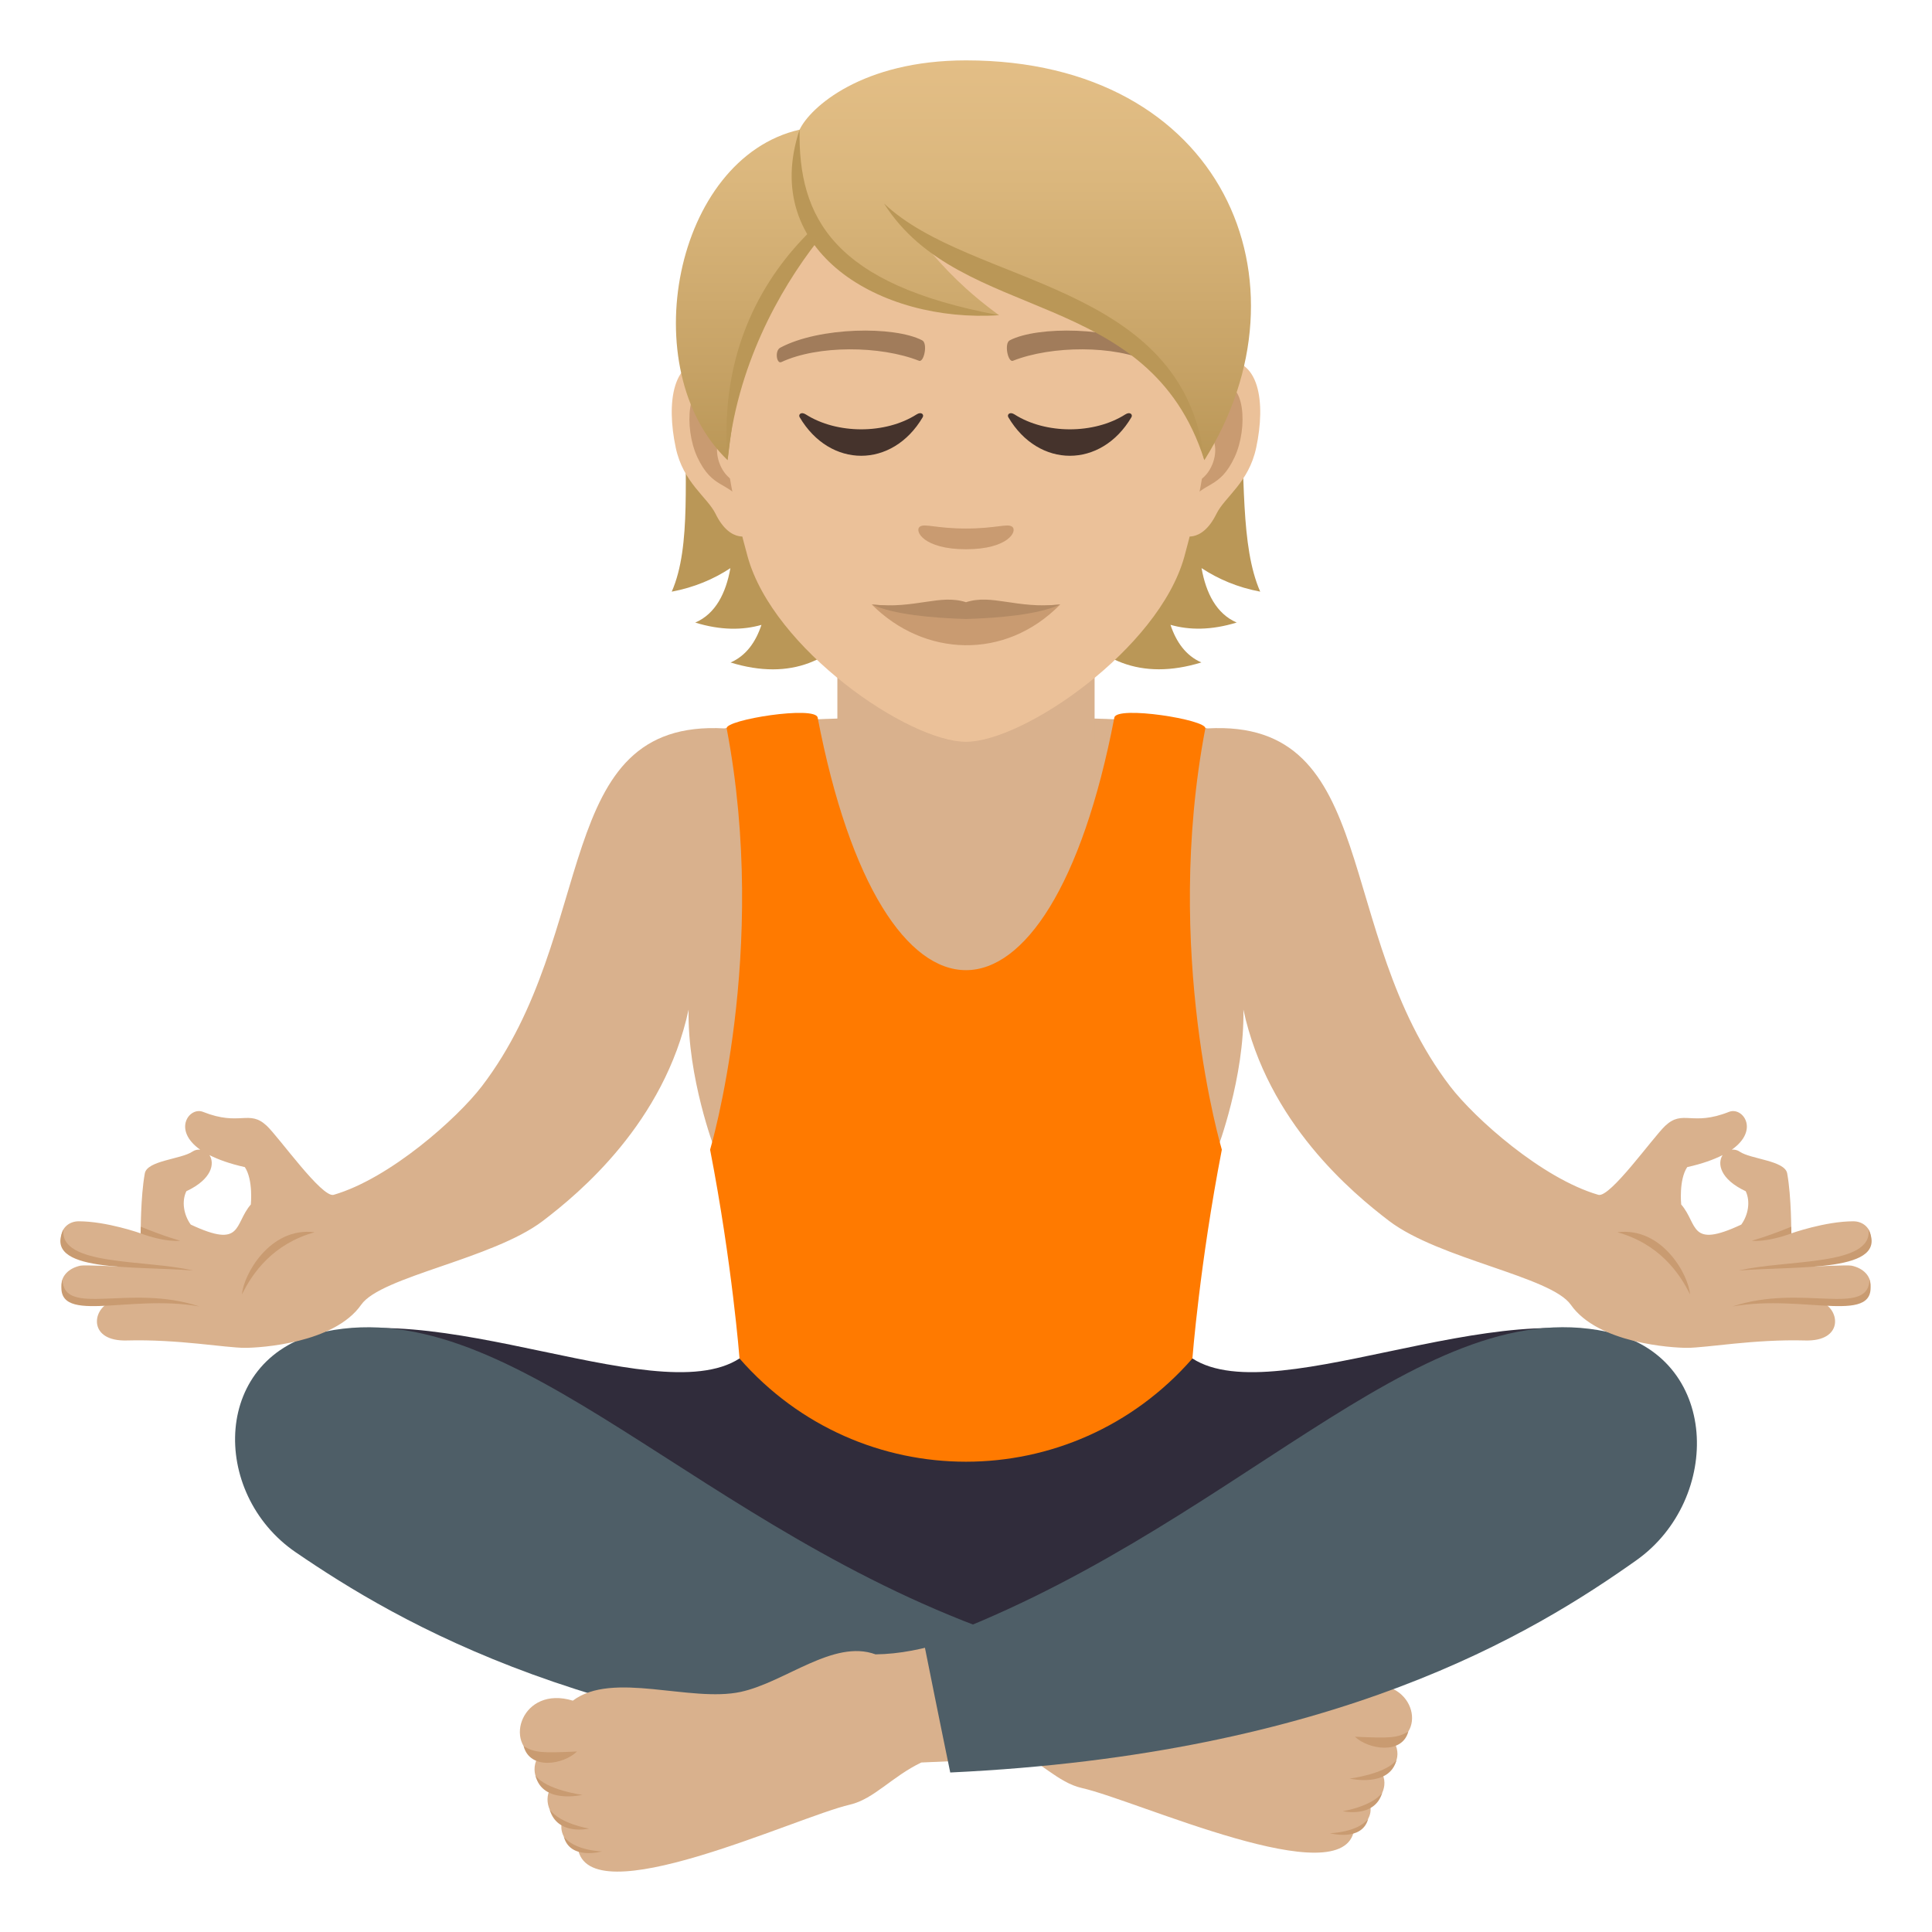
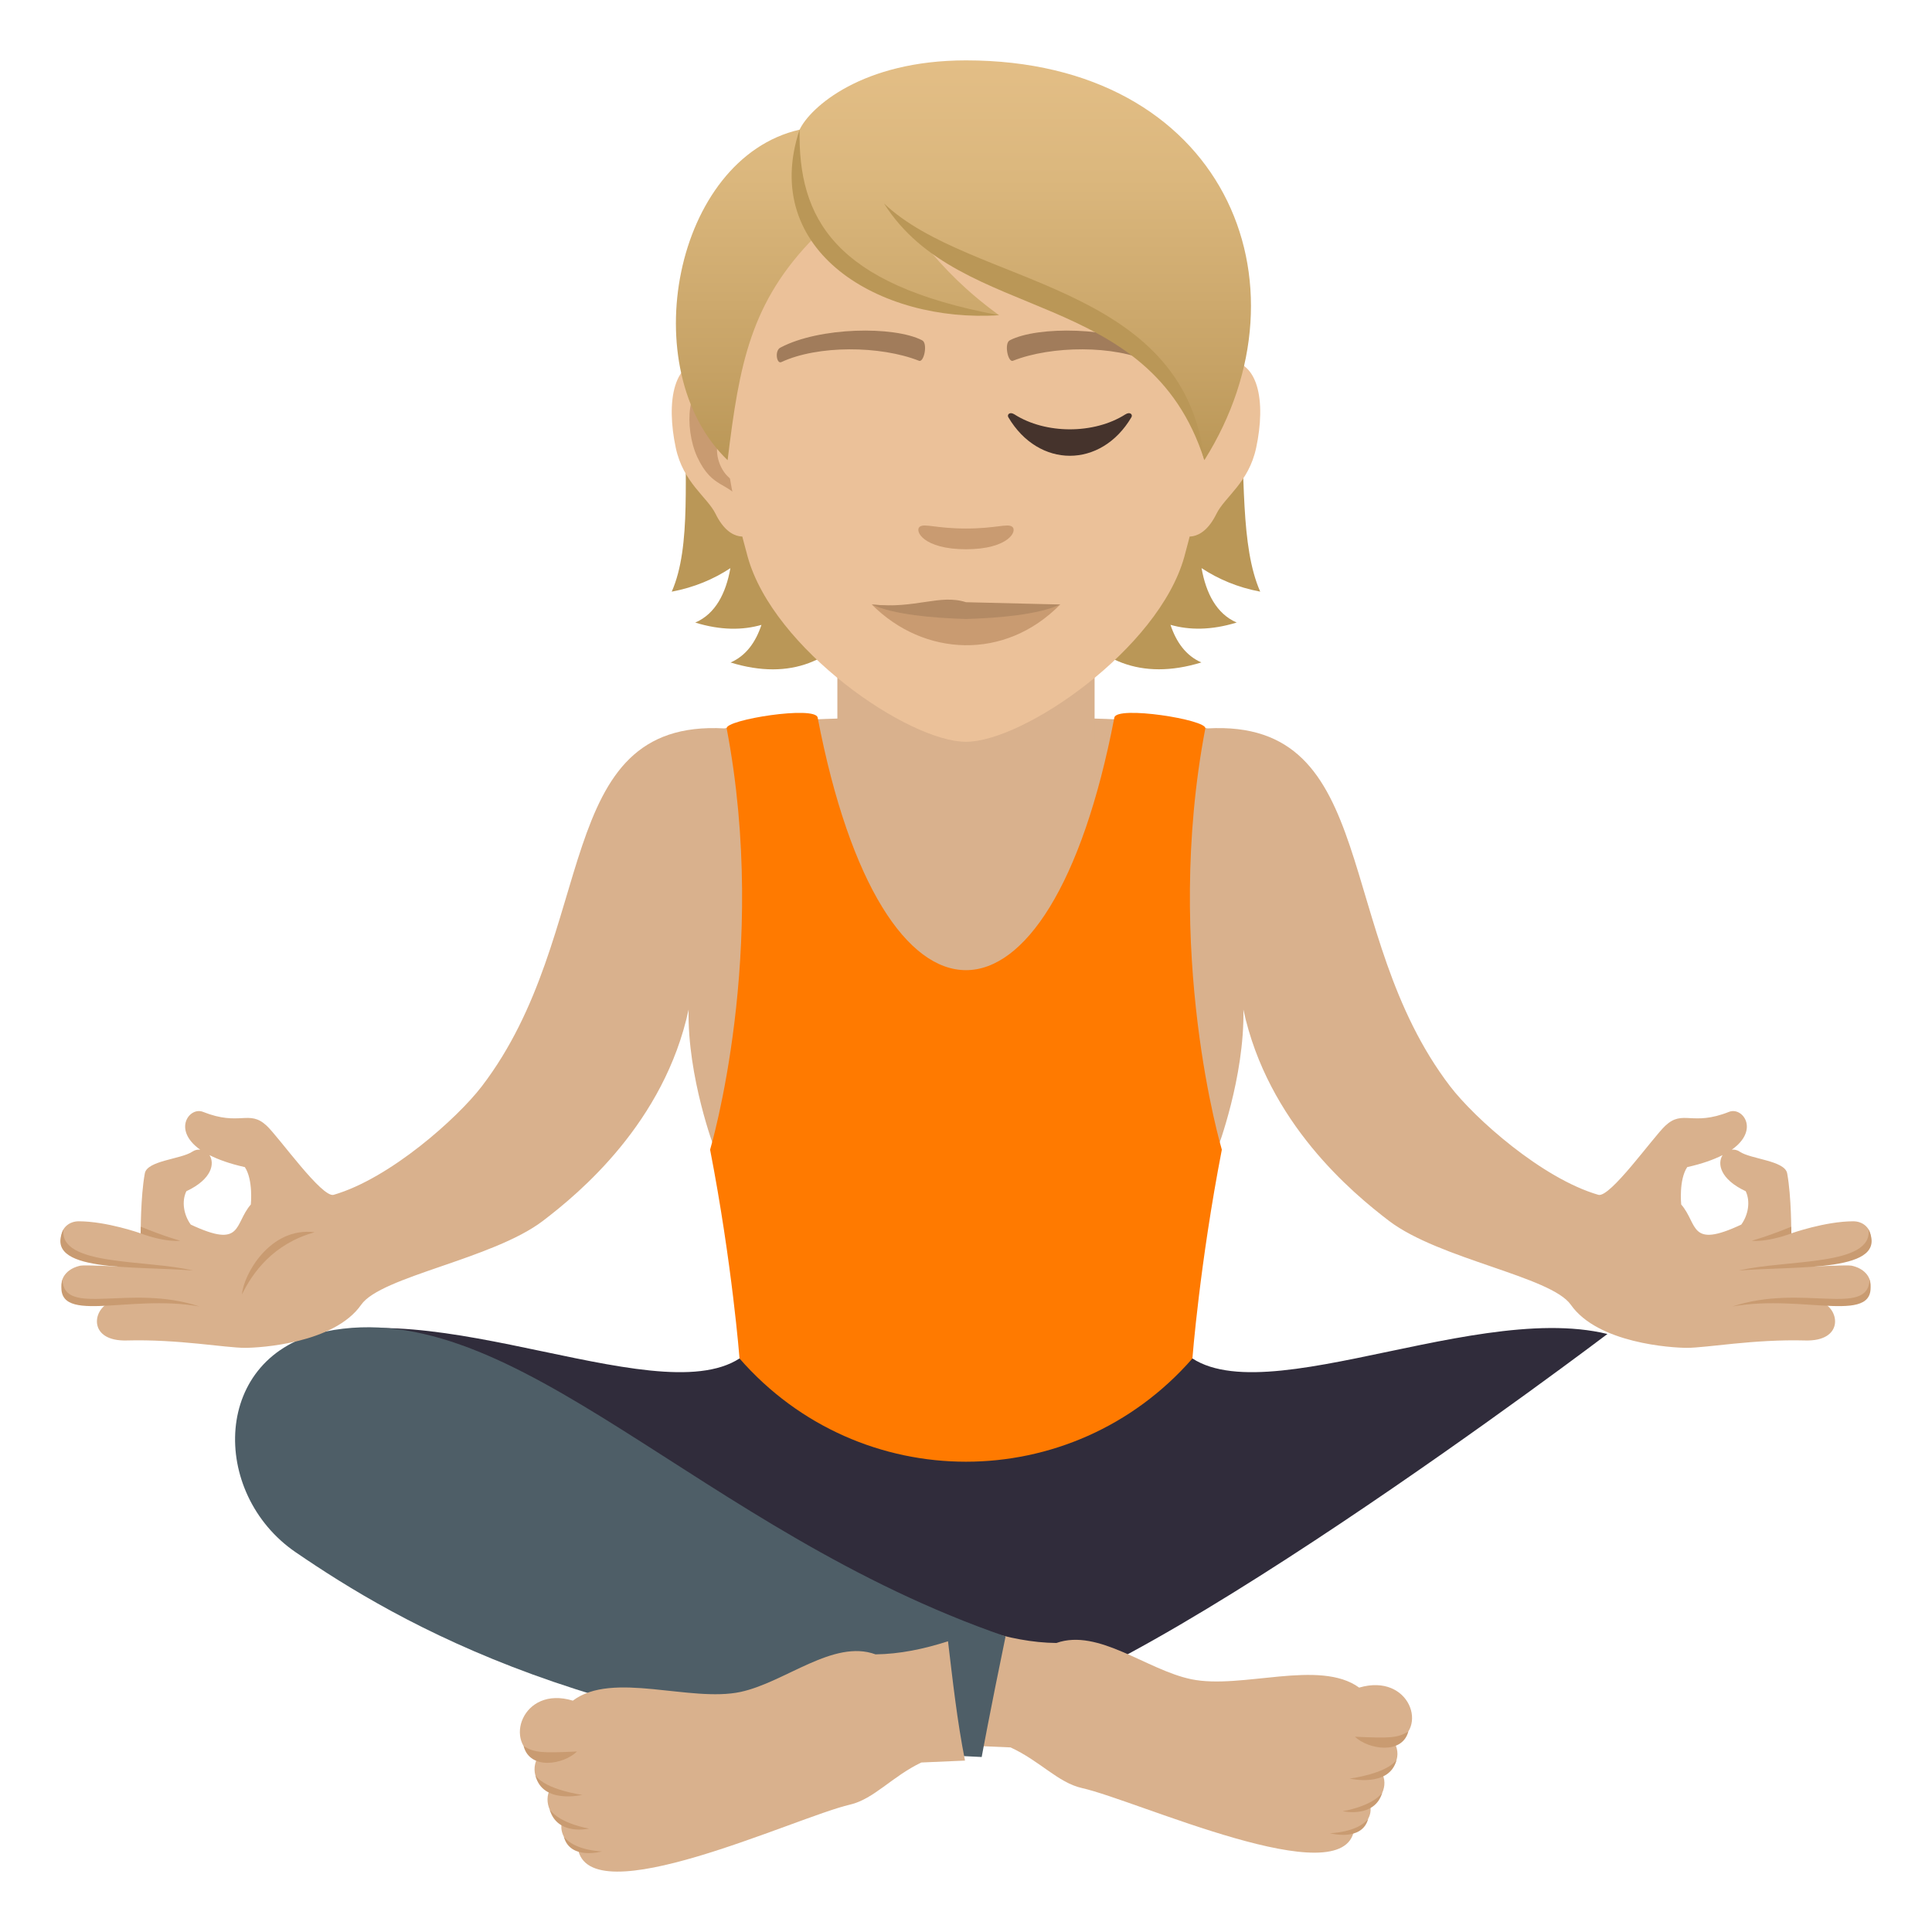
<svg xmlns="http://www.w3.org/2000/svg" xmlns:ns1="http://ns.adobe.com/AdobeSVGViewerExtensions/3.0/" version="1.1" id="Layer_1" x="0px" y="0px" width="64px" height="64px" viewBox="0 0 64 64" enable-background="new 0 0 64 64" xml:space="preserve">
  <path fill="#302C3B" d="M38.844,44.301H25.154c-1.764,3.146-9.682-1.264-14.404-0.111c0,0,17.037,12.523,21.498,12.553  c4.463-0.029,21-12.553,21-12.553C48.525,43.037,40.607,47.447,38.844,44.301z" />
  <path fill="#D9B18D" d="M32.594,54.008c0.807,0.25,1.605,0.41,2.4,0.418c1.393-0.494,2.992,0.895,4.471,1.201  c1.666,0.344,4.248-0.678,5.559,0.277c1.691-0.496,2.318,1.402,1.166,1.814c0.299,0.555-0.125,0.998-0.387,1.068  c0.209,0.479-0.197,0.982-0.426,0.99c0.117,0.361-0.172,0.76-0.52,0.834c-0.332,2.182-7.199-0.973-9.018-1.379  c-0.793-0.18-1.381-0.893-2.363-1.346l-1.443-0.061C32.291,56.568,32.439,55.256,32.594,54.008z" />
  <path fill="#C99B71" d="M44.883,57.531c0.449,0.424,1.561,0.602,1.77-0.17C46.291,57.574,46.045,57.584,44.883,57.531z" />
  <path fill="#C99B71" d="M44.709,58.918c0,0,1.316,0.309,1.551-0.613C45.9,58.768,44.709,58.918,44.709,58.918z" />
  <path fill="#C99B71" d="M44.48,59.998c0,0,1.053,0.242,1.307-0.607C45.428,59.85,44.48,59.998,44.48,59.998z" />
  <path fill="#C99B71" d="M44.053,60.727c0,0,1.061,0.295,1.271-0.477C44.965,60.709,44.053,60.727,44.053,60.727z" />
  <path fill="#4E5E67" d="M10.768,44.111c6.318-1.305,12.377,6.596,22.543,10.098c-0.518,2.5-0.791,3.994-0.791,3.994  c-12.787-0.576-19.326-4.461-22.723-6.781C6.943,49.471,7.008,44.889,10.768,44.111z" />
  <path fill="#D9B18D" d="M31.404,54.369c-0.807,0.26-1.607,0.424-2.4,0.434c-1.395-0.512-2.992,0.926-4.471,1.244  c-1.666,0.357-4.246-0.703-5.557,0.289c-1.693-0.516-2.322,1.451-1.166,1.879c-0.299,0.574,0.123,1.033,0.385,1.107  c-0.209,0.494,0.197,1.016,0.426,1.025c-0.117,0.375,0.172,0.785,0.518,0.863c0.334,2.26,7.201-1.008,9.02-1.43  c0.795-0.186,1.383-0.926,2.361-1.395l1.447-0.063C31.707,57.021,31.559,55.662,31.404,54.369z" />
  <path fill="#C99B71" d="M19.115,58.02c-0.449,0.439-1.559,0.623-1.77-0.178C17.709,58.064,17.955,58.074,19.115,58.02z" />
  <path fill="#C99B71" d="M19.289,59.457c0,0-1.316,0.318-1.549-0.637C18.1,59.301,19.289,59.457,19.289,59.457z" />
  <path fill="#C99B71" d="M19.516,60.574c0,0-1.051,0.25-1.307-0.629C18.57,60.424,19.516,60.574,19.516,60.574z" />
  <path fill="#C99B71" d="M19.943,61.33c0,0-1.059,0.305-1.268-0.494C19.035,61.313,19.943,61.33,19.943,61.33z" />
-   <path fill="#4E5E67" d="M53.232,44.117c-6.32-1.352-12.453,6.697-22.621,10.324c0.518,2.592,0.867,4.275,0.867,4.275  c12.785-0.598,19.326-4.621,22.725-7.027C57.057,49.668,56.992,44.922,53.232,44.117z" />
  <path fill="#D9B18D" d="M61.332,41.926c-0.127-0.027-1.324,0.031-1.324,0.031s1.131-0.313,1.438-0.41  c0.83-0.262,0.572-1.09-0.053-1.09c-0.93,0-2.055,0.4-2.055,0.4s0.008-1.203-0.135-1.986c-0.074-0.428-1.203-0.469-1.574-0.721  c-0.088-0.061-0.176-0.072-0.26-0.066c0.93-0.658,0.355-1.43-0.094-1.252c-1.227,0.488-1.521-0.088-2.107,0.457  c-0.41,0.383-1.834,2.402-2.221,2.291c-1.871-0.543-4.102-2.541-4.906-3.59c-3.91-5.105-2.273-12.18-8.039-11.861  c-0.758-0.168-1.941-0.279-4.139-0.338C35.6,23.25,35.475,22.617,35.422,22h-6.844c-0.053,0.617-0.18,1.25-0.441,1.791  c-2.199,0.059-3.381,0.17-4.141,0.338c-5.764-0.318-4.129,6.756-8.039,11.861c-0.805,1.049-3.035,3.047-4.904,3.59  c-0.387,0.111-1.811-1.908-2.221-2.291c-0.586-0.545-0.881,0.031-2.107-0.457c-0.449-0.178-1.023,0.594-0.094,1.252  c-0.084-0.006-0.172,0.006-0.26,0.066c-0.371,0.252-1.5,0.293-1.574,0.721c-0.143,0.783-0.135,1.986-0.135,1.986  s-1.125-0.4-2.055-0.4c-0.625,0-0.883,0.828-0.053,1.09c0.307,0.098,1.438,0.41,1.438,0.41s-1.197-0.059-1.324-0.031  c-0.838,0.176-0.867,1.111,0.061,1.26c0.215,0.035,0.766-0.045,0.898-0.037c-0.582,0.258-0.688,1.289,0.57,1.256  c1.701-0.047,3.266,0.244,3.92,0.244c0.496,0,2.951-0.146,3.848-1.428c0.654-0.938,4.346-1.508,6.016-2.775  c1.215-0.926,4.023-3.256,4.83-7.002c-0.045,2.238,0.857,4.605,0.857,4.605h16.664c0,0,0.9-2.367,0.857-4.605  c0.805,3.746,3.613,6.076,4.828,7.002c1.67,1.268,5.361,1.838,6.018,2.775c0.896,1.281,3.352,1.428,3.848,1.428  c0.654,0,2.219-0.291,3.92-0.244c1.258,0.033,1.152-0.998,0.57-1.256c0.133-0.008,0.684,0.072,0.898,0.037  C62.199,43.037,62.17,42.102,61.332,41.926z M8.309,39.9c-0.564,0.652-0.256,1.479-1.99,0.666c-0.229-0.314-0.311-0.762-0.146-1.105  c0.857-0.402,0.943-0.922,0.766-1.197c0.291,0.148,0.672,0.287,1.172,0.398C8.393,39.088,8.309,39.9,8.309,39.9z M57.682,40.566  c-1.734,0.813-1.426-0.014-1.99-0.666c0,0-0.084-0.813,0.199-1.238c0.5-0.111,0.881-0.25,1.172-0.398  c-0.178,0.275-0.092,0.795,0.766,1.197C57.992,39.805,57.91,40.252,57.682,40.566z" />
  <path fill="#C99B71" d="M8.016,42.879c0.045-0.646,0.924-2.246,2.406-2.059C9.037,41.207,8.361,42.172,8.016,42.879z" />
  <path fill="#C99B71" d="M6.396,42.088c-1.979-0.16-4.992,0.074-4.293-1.361C1.951,41.949,4.828,41.715,6.396,42.088z" />
  <path fill="#C99B71" d="M4.664,40.637l-0.006,0.221C5.525,41.172,5.971,41.1,5.971,41.1S5.475,40.969,4.664,40.637z" />
  <path fill="#C99B71" d="M6.609,43.279c-2.396-0.434-4.9,0.689-4.541-0.893C2.119,43.654,4.305,42.512,6.609,43.279z" />
-   <path fill="#C99B71" d="M55.984,42.879c-0.045-0.646-0.924-2.246-2.406-2.059C54.963,41.207,55.639,42.172,55.984,42.879z" />
  <path fill="#C99B71" d="M57.604,42.088c1.979-0.16,4.992,0.074,4.293-1.361C62.049,41.949,59.172,41.715,57.604,42.088z" />
  <path fill="#C99B71" d="M59.336,40.637l0.006,0.221c-0.867,0.314-1.313,0.242-1.313,0.242S58.525,40.969,59.336,40.637z" />
  <path fill="#C99B71" d="M57.391,43.279c2.396-0.434,4.9,0.689,4.541-0.893C61.881,43.654,59.695,42.512,57.391,43.279z" />
  <path fill="#FF7A00" d="M40.475,38.084c0,0-1.959-6.557-0.547-13.955c0.055-0.287-2.936-0.762-3.014-0.359  c-2.143,11.158-7.688,11.156-9.828,0c-0.078-0.402-3.068,0.072-3.014,0.359c1.412,7.398-0.549,13.955-0.549,13.955  c0.732,3.775,0.975,6.918,0.975,6.918c3.984,4.561,11.02,4.557,15.002,0C39.5,45.002,39.742,41.859,40.475,38.084z" />
  <path fill="#D9B18D" d="M27.738,24.545c0,0,1.367,1.453,4.262,1.453c2.893,0,4.26-1.453,4.26-1.453v-4.121h-8.521V24.545z" />
  <path fill="#BA9757" d="M39.803,18.82c0.557,0.365,1.197,0.639,1.943,0.779c-1.326-3.021,0.674-9.357-3.428-14.012  c-5.781,0.174-6.582,18.84,1.479,16.357c-0.512-0.223-0.834-0.676-1.023-1.246c0.621,0.178,1.348,0.184,2.193-0.076  C40.295,20.332,39.951,19.648,39.803,18.82z" />
  <path fill="#BA9757" d="M25.289,5.588c-4.102,4.654-1.709,10.99-3.037,14.012c0.746-0.141,1.389-0.414,1.943-0.779  c-0.148,0.828-0.49,1.512-1.164,1.803c0.846,0.26,1.572,0.254,2.193,0.076c-0.189,0.57-0.51,1.023-1.023,1.246  C32.26,24.428,31.072,5.762,25.289,5.588z" />
  <path id="Path_1150_" fill="#EBC199" d="M40.436,11.947c-1.307,0.16-2.25,4.523-1.43,5.676c0.117,0.16,0.789,0.416,1.289-0.6  c0.275-0.563,1.072-1.031,1.318-2.193C41.932,13.342,41.734,11.791,40.436,11.947z" />
  <path id="Path_1149_" fill="#EBC199" d="M23.564,11.947c1.307,0.16,2.25,4.523,1.428,5.676c-0.115,0.16-0.789,0.416-1.287-0.6  c-0.277-0.563-1.074-1.031-1.32-2.193C22.068,13.342,22.266,11.791,23.564,11.947z" />
-   <path id="Path_1148_" fill="#C99B71" d="M40.398,12.785c-0.34,0.107-0.711,0.625-0.914,1.486c1.191-0.256,0.895,1.725-0.141,1.762  c0.01,0.199,0.023,0.404,0.047,0.619c0.498-0.723,1.006-0.432,1.508-1.508C41.35,14.174,41.242,12.521,40.398,12.785z" />
  <path id="Path_1147_" fill="#C99B71" d="M24.514,14.27c-0.201-0.859-0.572-1.379-0.914-1.484c-0.844-0.264-0.951,1.389-0.5,2.359  c0.504,1.076,1.01,0.785,1.51,1.508c0.023-0.215,0.037-0.42,0.045-0.621C23.631,15.984,23.338,14.027,24.514,14.27z" />
  <path fill="#EBC199" d="M32,3.557c-5.658,0-8.385,4.6-8.043,10.514c0.068,1.188,0.4,2.904,0.811,4.373  c0.848,3.055,5.324,6.129,7.232,6.129c1.906,0,6.383-3.074,7.232-6.129c0.408-1.469,0.74-3.186,0.811-4.373  C40.383,8.156,37.658,3.557,32,3.557z" />
  <path id="Path_1146_" fill="#A17C5B" d="M38.146,11.514c-1.293-0.686-3.77-0.719-4.693-0.242c-0.197,0.092-0.066,0.74,0.1,0.68  c1.285-0.508,3.359-0.52,4.563,0.043C38.275,12.066,38.342,11.607,38.146,11.514z" />
  <path id="Path_1145_" fill="#A17C5B" d="M25.854,11.514c1.293-0.686,3.768-0.719,4.691-0.242c0.197,0.092,0.066,0.74-0.1,0.68  c-1.287-0.508-3.357-0.52-4.563,0.043C25.723,12.066,25.656,11.607,25.854,11.514z" />
  <path id="Path_1144_" fill="#C99B71" d="M33.525,17.445c-0.16-0.111-0.539,0.063-1.525,0.063s-1.365-0.174-1.527-0.063  c-0.193,0.137,0.115,0.75,1.527,0.75S33.721,17.582,33.525,17.445z" />
  <linearGradient id="SVGID_1_" gradientUnits="userSpaceOnUse" x1="31.916" y1="15.244" x2="31.916" y2="2">
    <stop offset="0" style="stop-color:#BA9757" />
    <stop offset="0.227" style="stop-color:#C6A265" />
    <stop offset="0.705" style="stop-color:#DBB77D" />
    <stop offset="1" style="stop-color:#E3BE86" />
    <ns1:midPointStop offset="0" style="stop-color:#BA9757" />
    <ns1:midPointStop offset="0.4" style="stop-color:#BA9757" />
    <ns1:midPointStop offset="1" style="stop-color:#E3BE86" />
  </linearGradient>
  <path fill="url(#SVGID_1_)" d="M32,2c-3.443,0-5.162,1.557-5.512,2.295c-4.162,0.949-5.502,7.959-2.385,10.949  c0.387-3.186,0.76-5.232,2.881-7.389c1.238,1.654,3.809,2.586,6.111,2.586c-1.09-0.791-1.834-1.564-2.418-2.287  c3.846,1.762,8.15,2.889,9.219,7.09C43.596,9.367,40.523,2,32,2z" />
-   <path fill="#45332C" d="M30.365,13.727c-1.033,0.66-2.639,0.66-3.674,0c-0.158-0.1-0.252,0.008-0.201,0.094  c1.004,1.703,3.072,1.703,4.076,0C30.617,13.734,30.523,13.627,30.365,13.727z" />
  <path fill="#45332C" d="M37.279,13.727c-1.035,0.66-2.641,0.66-3.674,0c-0.158-0.1-0.252,0.008-0.203,0.094  c1.004,1.703,3.074,1.703,4.078,0C37.531,13.734,37.436,13.627,37.279,13.727z" />
  <path fill="#C99B71" d="M35.121,20.025c-1.828,1.863-4.514,1.734-6.242,0C31.072,20.191,32.926,20.191,35.121,20.025z" />
-   <path fill="#B38A64" d="M32,19.949c-0.869-0.279-1.66,0.227-3.121,0.076c0.723,0.334,2.014,0.447,3.121,0.48  c1.107-0.033,2.396-0.146,3.121-0.48C33.662,20.174,32.869,19.668,32,19.949z" />
+   <path fill="#B38A64" d="M32,19.949c-0.869-0.279-1.66,0.227-3.121,0.076c0.723,0.334,2.014,0.447,3.121,0.48  c1.107-0.033,2.396-0.146,3.121-0.48z" />
  <path fill="#BA9757" d="M26.488,4.293c-0.053,2.936,1.133,5.131,6.607,6.148C29.172,10.705,25.145,8.334,26.488,4.293z" />
-   <path fill="#BA9757" d="M26.832,7.668c-1.43,1.408-3.033,3.85-2.729,7.576c0.283-3.08,1.699-5.617,2.98-7.26  C26.994,7.885,26.91,7.779,26.832,7.668z" />
  <path fill="#BA9757" d="M29.283,6.738c2.871,2.74,9.924,2.561,10.613,8.506C38.057,9.463,31.818,10.76,29.283,6.738z" />
</svg>